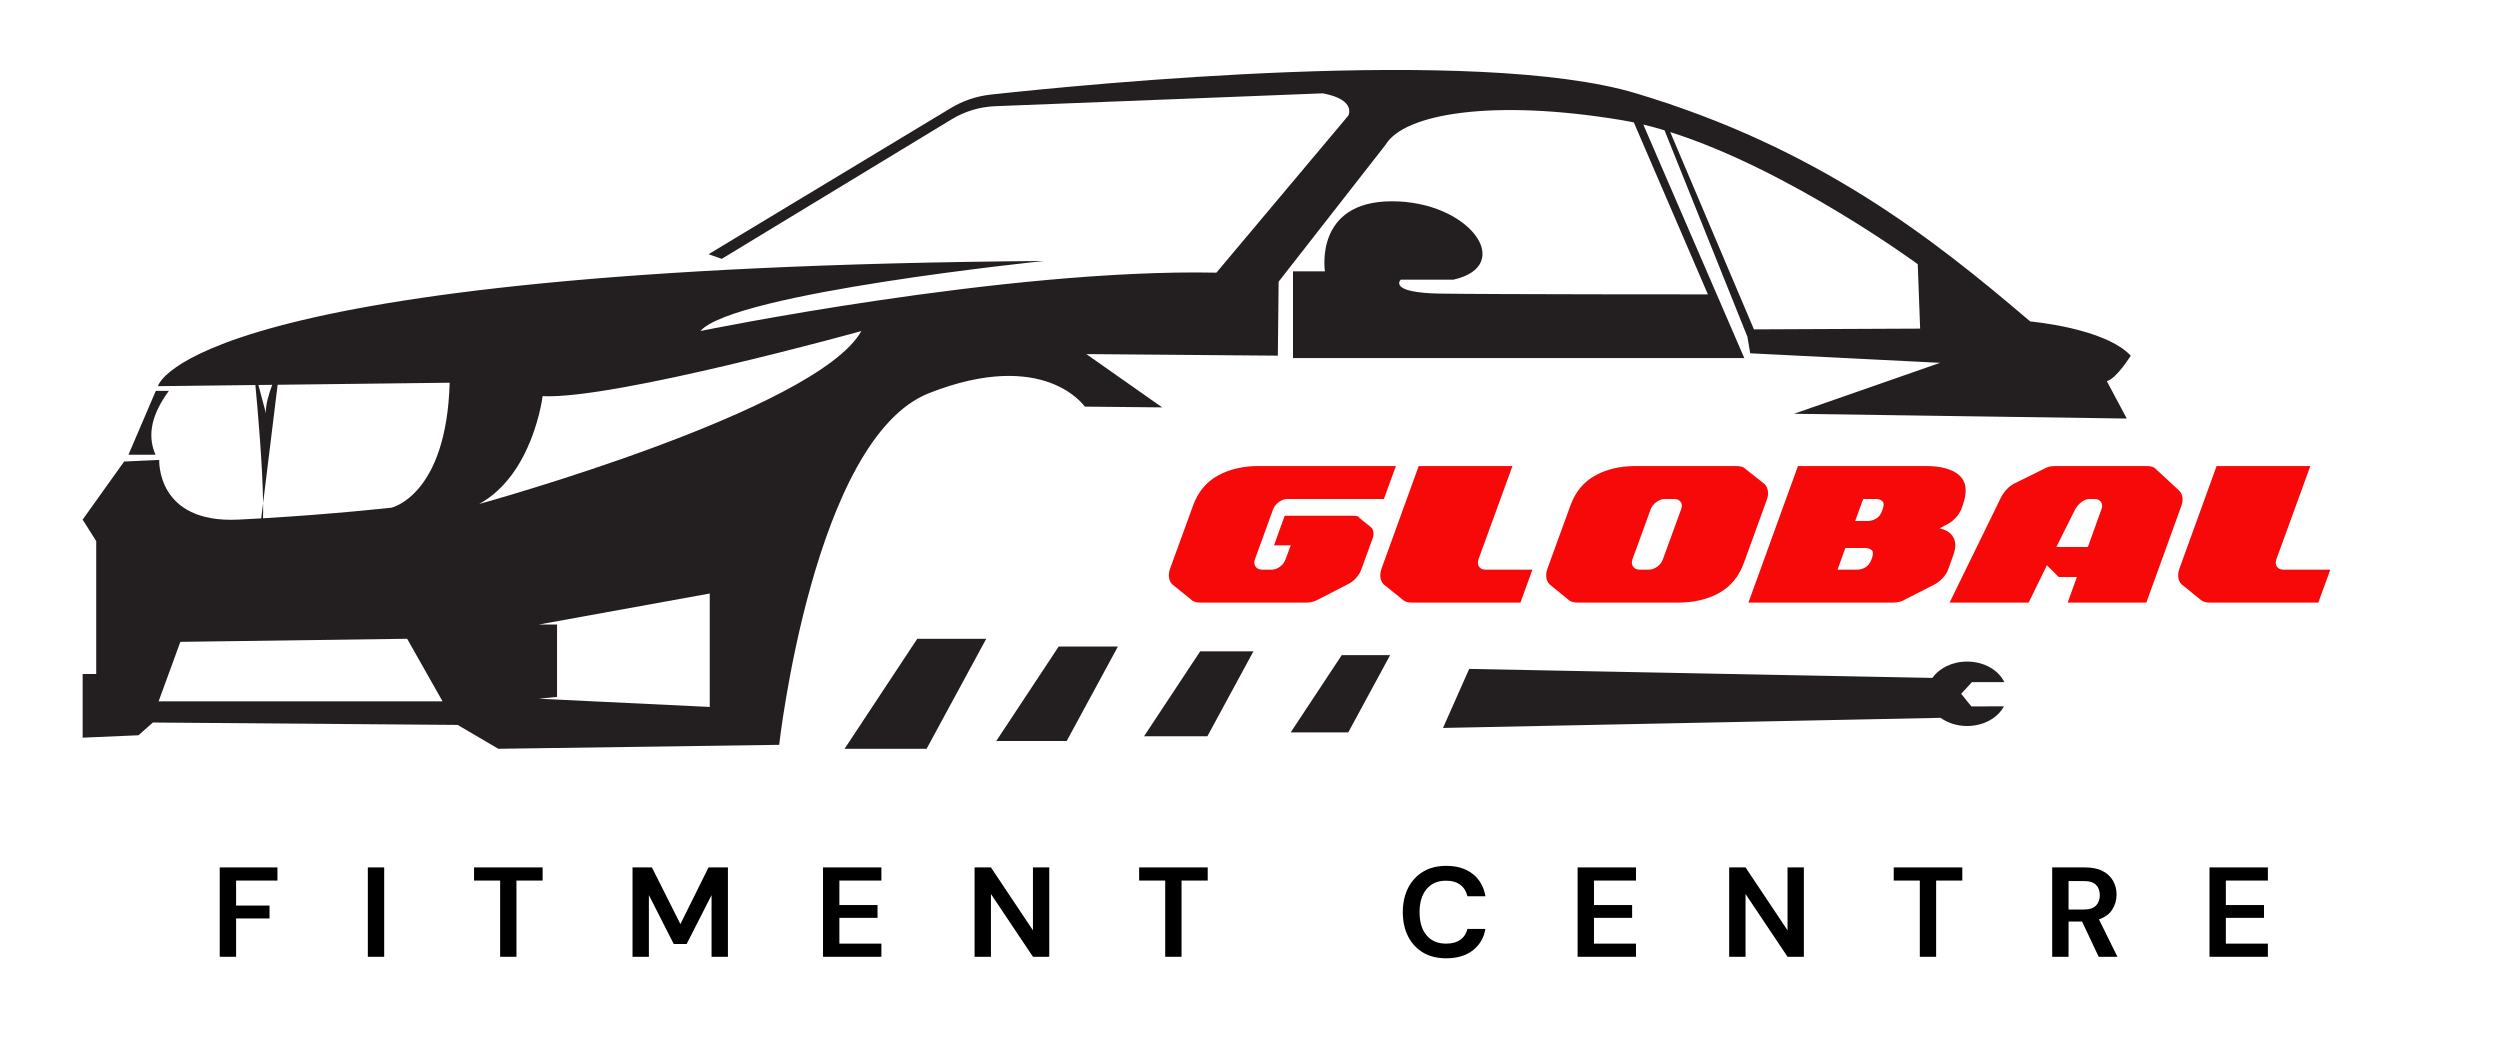
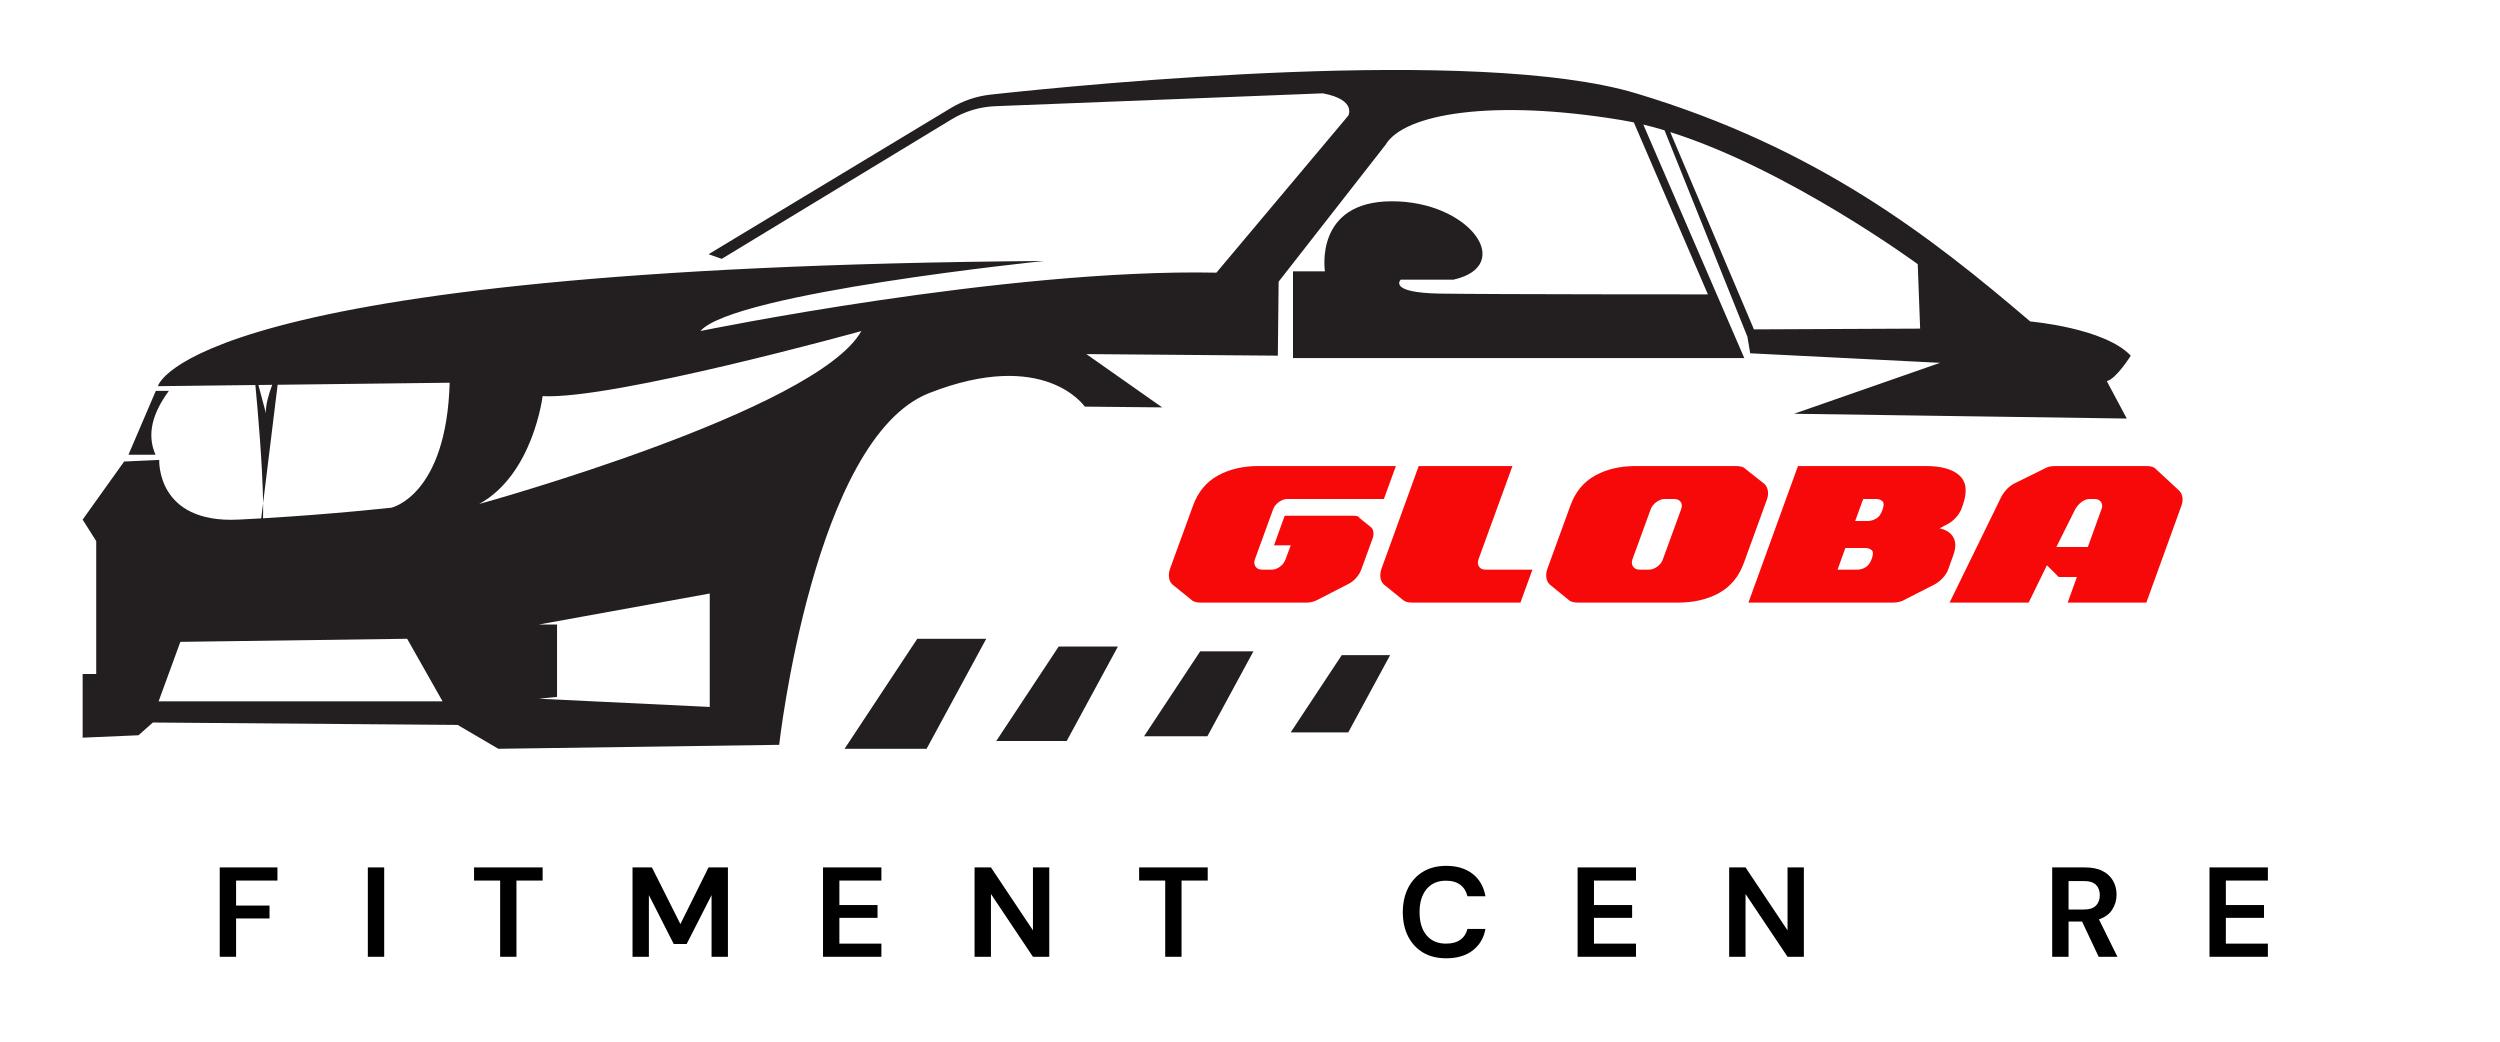
<svg xmlns="http://www.w3.org/2000/svg" version="1.2" preserveAspectRatio="xMidYMid meet" height="500" viewBox="0 0 900 375" zoomAndPan="magnify" width="1200">
  <defs>
    <clipPath id="49e22d3b44">
      <path d="M 29.258 25 L 767.57 25 L 767.57 269.527 L 29.258 269.527 Z M 29.258 25" />
    </clipPath>
    <clipPath id="2e02f1f1d6">
      <path d="M 304 229 L 356 229 L 356 269.527 L 304 269.527 Z M 304 229" />
    </clipPath>
  </defs>
  <g id="05ba77a561">
    <g clip-path="url(#49e22d3b44)" clip-rule="nonzero">
      <path d="M 631.418 118.574 L 601.293 47.551 C 644.09 61.074 690.383 95.098 690.383 95.098 L 691.25 118.301 Z M 172.52 181.43 C 191.98 170.723 195.336 142.609 195.336 142.609 C 220.836 143.949 310.086 119.184 310.086 119.184 C 293.98 147.965 172.52 181.43 172.52 181.43 Z M 255.508 254.496 L 193.992 251.543 L 200.535 250.875 L 200.535 224.824 L 193.992 224.824 L 255.508 213.664 Z M 57.098 252.484 L 64.926 231.066 L 146.57 229.957 L 159.32 252.484 Z M 95.719 148.707 C 95.051 146.113 93.949 142.031 93.016 138.594 L 97.992 138.535 C 96.754 141.844 95.59 145.789 95.719 148.707 Z M 767.078 128.039 C 757.598 118.012 730.883 115.727 730.883 115.727 C 695.27 85.359 654.48 53.27 588.992 33.602 C 531.773 16.406 391.227 30.281 356.648 34.055 C 351.566 34.609 346.668 36.258 342.293 38.902 L 255.086 91.516 L 259.824 93.188 L 342.586 42.957 C 347.332 40.07 352.738 38.445 358.293 38.23 L 476.203 33.602 C 488.465 35.891 485.395 41.617 485.395 41.617 L 437.906 98.156 C 362.078 96.625 252.164 119.16 252.164 119.16 C 264.035 105.41 375.863 93.953 375.863 93.953 C 66.805 96.242 56.848 139.023 56.848 139.023 L 91.934 138.609 C 92.859 148.391 94.531 167.625 94.715 181.129 L 99.949 138.516 L 161.879 137.781 C 160.73 178.465 140.91 182.766 140.91 182.766 C 140.91 182.766 120.309 185.066 94.691 186.578 C 94.738 184.91 94.738 183.078 94.715 181.129 L 94.039 186.617 C 91.328 186.773 88.562 186.918 85.762 187.059 C 56.176 188.492 57.324 165.57 57.324 165.57 L 44.688 166.145 L 29.75 187.059 L 34.637 194.793 L 34.637 242.633 L 29.75 242.633 L 29.75 265.559 L 49.855 264.695 L 55.027 260.109 L 164.754 260.973 L 179.398 269.566 L 280.504 268.137 C 280.504 268.137 292.855 157.84 334.504 141.508 C 376.152 125.176 390.516 146.383 390.516 146.383 L 418.379 146.66 L 391.09 127.473 L 460.023 128.039 L 460.309 101.402 L 498.805 52.121 C 505.406 40.949 537.289 35.508 583.82 43.246 C 585.262 43.48 586.715 43.754 588.176 44.062 L 614.844 105.98 C 614.836 105.98 537.863 105.98 518.617 105.699 C 499.375 105.41 504.258 100.684 504.258 100.684 L 523.219 100.684 C 545.625 95.664 529.25 72.461 501.098 72.461 C 472.949 72.461 476.973 97.672 476.973 97.672 L 465.48 97.672 L 465.48 128.902 L 627.941 128.902 L 591.59 44.84 C 594.113 45.441 596.664 46.137 599.227 46.906 L 629.066 121.223 L 630.07 127.184 L 698.43 130.617 L 645.867 148.957 L 765.637 150.676 L 758.457 137.211 C 761.906 136.348 767.078 128.039 767.078 128.039" style="stroke:none;fill-rule:nonzero;fill:#231f20;fill-opacity:1;" />
    </g>
    <path d="M 60.789 140.711 L 56.09 140.711 L 46.246 163.695 L 55.977 163.695 C 52.621 156.031 55.195 148.375 60.789 140.711" style="stroke:none;fill-rule:nonzero;fill:#231f20;fill-opacity:1;" />
    <g clip-path="url(#2e02f1f1d6)" clip-rule="nonzero">
      <path d="M 304.047 269.566 L 333.574 269.566 L 355.047 229.957 L 330.219 229.957 L 304.047 269.566" style="stroke:none;fill-rule:nonzero;fill:#231f20;fill-opacity:1;" />
    </g>
    <path d="M 358.648 266.77 L 384.004 266.77 L 402.449 232.754 L 381.125 232.754 L 358.648 266.77" style="stroke:none;fill-rule:nonzero;fill:#231f20;fill-opacity:1;" />
    <path d="M 411.859 265.051 L 434.66 265.051 L 451.234 234.477 L 432.066 234.477 L 411.859 265.051" style="stroke:none;fill-rule:nonzero;fill:#231f20;fill-opacity:1;" />
    <path d="M 464.652 263.656 L 485.375 263.656 L 500.441 235.859 L 483.02 235.859 L 464.652 263.656" style="stroke:none;fill-rule:nonzero;fill:#231f20;fill-opacity:1;" />
-     <path d="M 706.02 249.762 L 709.898 245.574 L 721.555 245.559 C 719.465 241.227 714.262 238.164 708.16 238.164 C 702.789 238.164 698.125 240.539 695.656 244.055 L 695.652 244.047 L 528.906 240.809 L 519.48 262.059 L 698.605 258.422 L 698.598 258.402 C 701.141 260.238 704.484 261.363 708.16 261.363 C 714.113 261.363 719.227 258.438 721.406 254.273 L 709.688 254.312 L 706.02 249.762" style="stroke:none;fill-rule:nonzero;fill:#231f20;fill-opacity:1;" />
    <g style="fill:#f70909;fill-opacity:1;">
      <g transform="translate(414.159, 216.931)">
        <path d="M 88.359 -49.156 L 84.047 -37.297 L 49.234 -37.297 C 48.273 -37.297 47.289 -36.941 46.281 -36.234 C 45.281 -35.535 44.578 -34.66 44.172 -33.609 L 37.609 -15.562 C 37.254 -14.551 37.328 -13.68 37.828 -12.953 C 38.336 -12.223 39.117 -11.859 40.172 -11.859 L 43.641 -11.859 C 44.703 -11.859 45.711 -12.223 46.672 -12.953 C 47.629 -13.68 48.281 -14.551 48.625 -15.562 L 50.516 -20.609 L 44.484 -20.609 L 48.328 -31.266 L 73.094 -31.266 C 73.551 -31.266 73.977 -31.211 74.375 -31.109 C 74.781 -31.016 75.082 -30.789 75.281 -30.438 L 79.219 -27.266 C 79.77 -26.859 80.109 -26.289 80.234 -25.562 C 80.359 -24.832 80.297 -24.066 80.047 -23.266 L 75.969 -12.078 C 75.613 -11.023 74.992 -9.984 74.109 -8.953 C 73.234 -7.922 72.191 -7.125 70.984 -6.562 L 60.406 -1.125 C 59.707 -0.727 59.016 -0.441 58.328 -0.266 C 57.648 -0.086 56.961 0 56.266 0 L 17.969 0 C 16.406 0 15.273 -0.375 14.578 -1.125 L 7.859 -6.562 C 7.203 -7.219 6.812 -8.035 6.688 -9.016 C 6.562 -10.004 6.672 -11.023 7.016 -12.078 L 15.328 -34.891 C 17.086 -39.773 20.047 -43.375 24.203 -45.688 C 28.359 -48 33.254 -49.156 38.891 -49.156 Z M 88.359 -49.156" style="stroke:none" />
      </g>
    </g>
    <g style="fill:#f70909;fill-opacity:1;">
      <g transform="translate(489.97, 216.931)">
        <path d="M 54.516 -49.156 L 42.281 -15.562 C 41.938 -14.551 42 -13.68 42.469 -12.953 C 42.945 -12.223 43.719 -11.859 44.781 -11.859 L 61.703 -11.859 L 57.391 0 L 18.281 0 C 17.57 0 16.926 -0.086 16.344 -0.266 C 15.77 -0.441 15.281 -0.727 14.875 -1.125 L 8.156 -6.562 C 7.5 -7.219 7.109 -8.035 6.984 -9.016 C 6.859 -10.004 6.973 -11.023 7.328 -12.078 L 20.766 -49.156 Z M 54.516 -49.156" style="stroke:none" />
      </g>
    </g>
    <g style="fill:#f70909;fill-opacity:1;">
      <g transform="translate(550.303, 216.931)">
        <path d="M 17.672 0 C 16.91 0 16.238 -0.086 15.656 -0.266 C 15.082 -0.441 14.598 -0.727 14.203 -1.125 L 7.547 -6.562 C 6.891 -7.219 6.5 -8.035 6.375 -9.016 C 6.25 -10.004 6.363 -11.023 6.719 -12.078 L 15.031 -34.891 C 16.789 -39.773 19.734 -43.375 23.859 -45.688 C 27.992 -48 32.879 -49.156 38.516 -49.156 L 74.688 -49.156 C 75.438 -49.156 76.113 -49.066 76.719 -48.891 C 77.32 -48.711 77.801 -48.426 78.156 -48.031 L 84.875 -42.734 C 85.531 -42.086 85.945 -41.27 86.125 -40.281 C 86.301 -39.301 86.188 -38.234 85.781 -37.078 L 77.484 -14.266 C 75.711 -9.391 72.75 -5.789 68.594 -3.469 C 64.445 -1.156 59.531 0 53.844 0 Z M 37.375 -15.562 C 37.031 -14.551 37.109 -13.68 37.609 -12.953 C 38.109 -12.223 38.891 -11.859 39.953 -11.859 L 43.344 -11.859 C 44.352 -11.859 45.348 -12.223 46.328 -12.953 C 47.305 -13.68 47.973 -14.551 48.328 -15.562 L 54.906 -33.609 C 55.301 -34.66 55.25 -35.535 54.75 -36.234 C 54.25 -36.941 53.469 -37.297 52.406 -37.297 L 49.016 -37.297 C 48.055 -37.297 47.07 -36.941 46.062 -36.234 C 45.051 -35.535 44.348 -34.66 43.953 -33.609 Z M 37.375 -15.562" style="stroke:none" />
      </g>
    </g>
    <g style="fill:#f70909;fill-opacity:1;">
      <g transform="translate(626.794, 216.931)">
        <path d="M 74.453 -28.312 L 71.438 -26.734 C 73.906 -26.18 75.578 -25.07 76.453 -23.406 C 77.336 -21.75 77.328 -19.66 76.422 -17.141 L 74.609 -12.078 C 74.254 -11.023 73.633 -10.004 72.75 -9.016 C 71.875 -8.035 70.859 -7.219 69.703 -6.562 L 59.047 -1.125 C 58.398 -0.727 57.723 -0.441 57.016 -0.266 C 56.305 -0.086 55.602 0 54.906 0 L 2.641 0 L 20.469 -49.156 L 66.453 -49.156 C 72.141 -49.156 76.219 -48 78.688 -45.688 C 81.156 -43.375 81.508 -39.773 79.75 -34.891 L 79.359 -33.828 C 78.961 -32.773 78.332 -31.754 77.469 -30.766 C 76.613 -29.785 75.609 -28.969 74.453 -28.312 Z M 34.734 -11.859 L 41.828 -11.859 C 42.836 -11.859 43.82 -12.133 44.781 -12.688 C 45.738 -13.238 46.492 -14.27 47.047 -15.781 C 47.598 -17.289 47.598 -18.312 47.047 -18.844 C 46.492 -19.375 45.711 -19.641 44.703 -19.641 L 37.531 -19.641 Z M 45.609 -29.375 C 46.617 -29.375 47.625 -29.66 48.625 -30.234 C 49.633 -30.816 50.391 -31.863 50.891 -33.375 C 51.453 -34.883 51.453 -35.914 50.891 -36.469 C 50.336 -37.02 49.582 -37.297 48.625 -37.297 L 43.953 -37.297 L 41.078 -29.375 Z M 45.609 -29.375" style="stroke:none" />
      </g>
    </g>
    <g style="fill:#f70909;fill-opacity:1;">
      <g transform="translate(700.793, 216.931)">
        <path d="M 71.891 0 L 43.578 0 L 46.891 -9.219 L 40.328 -9.219 L 36.094 -13.438 L 29.531 0 L 1.062 0 L 19.188 -37.078 C 19.688 -38.234 20.348 -39.301 21.172 -40.281 C 22.004 -41.27 22.977 -42.086 24.094 -42.734 L 34.812 -48.031 C 36.07 -48.781 37.43 -49.156 38.891 -49.156 L 72.047 -49.156 C 72.742 -49.156 73.379 -49.066 73.953 -48.891 C 74.535 -48.711 75.004 -48.426 75.359 -48.031 L 83.594 -40.406 C 84.301 -39.75 84.727 -38.926 84.875 -37.938 C 85.031 -36.957 84.906 -35.914 84.5 -34.812 Z M 46.297 -33.609 L 39.5 -20.016 L 50.828 -20.016 L 55.734 -33.609 C 56.129 -34.609 56.078 -35.473 55.578 -36.203 C 55.078 -36.93 54.297 -37.297 53.234 -37.297 L 51.578 -37.297 C 50.516 -37.297 49.504 -36.93 48.547 -36.203 C 47.598 -35.473 46.848 -34.609 46.297 -33.609 Z M 46.297 -33.609" style="stroke:none" />
      </g>
    </g>
    <g style="fill:#f70909;fill-opacity:1;">
      <g transform="translate(777.209, 216.931)">
-         <path d="M 54.516 -49.156 L 42.281 -15.562 C 41.938 -14.551 42 -13.68 42.469 -12.953 C 42.945 -12.223 43.719 -11.859 44.781 -11.859 L 61.703 -11.859 L 57.391 0 L 18.281 0 C 17.57 0 16.926 -0.086 16.344 -0.266 C 15.77 -0.441 15.281 -0.727 14.875 -1.125 L 8.156 -6.562 C 7.5 -7.219 7.109 -8.035 6.984 -9.016 C 6.859 -10.004 6.973 -11.023 7.328 -12.078 L 20.766 -49.156 Z M 54.516 -49.156" style="stroke:none" />
-       </g>
+         </g>
    </g>
    <g style="fill:#000000;fill-opacity:1;">
      <g transform="translate(75.976, 344.441)">
        <path d="M 3.125 0 L 3.125 -32.172 L 23.906 -32.172 L 23.906 -27.438 L 9.016 -27.438 L 9.016 -18.438 L 21.047 -18.438 L 21.047 -13.797 L 9.016 -13.797 L 9.016 0 Z M 3.125 0" style="stroke:none" />
      </g>
    </g>
    <g style="fill:#000000;fill-opacity:1;">
      <g transform="translate(129.295, 344.441)">
        <path d="M 3.125 0 L 3.125 -32.172 L 9.016 -32.172 L 9.016 0 Z M 3.125 0" style="stroke:none" />
      </g>
    </g>
    <g style="fill:#000000;fill-opacity:1;">
      <g transform="translate(169.425, 344.441)">
        <path d="M 10.625 0 L 10.625 -27.438 L 1.234 -27.438 L 1.234 -32.172 L 25.922 -32.172 L 25.922 -27.438 L 16.5 -27.438 L 16.5 0 Z M 10.625 0" style="stroke:none" />
      </g>
    </g>
    <g style="fill:#000000;fill-opacity:1;">
      <g transform="translate(224.583, 344.441)">
        <path d="M 3.125 0 L 3.125 -32.172 L 10.109 -32.172 L 20.359 -11.766 L 30.484 -32.172 L 37.469 -32.172 L 37.469 0 L 31.578 0 L 31.578 -22.203 L 22.609 -4.594 L 17.969 -4.594 L 9.016 -22.203 L 9.016 0 Z M 3.125 0" style="stroke:none" />
      </g>
    </g>
    <g style="fill:#000000;fill-opacity:1;">
      <g transform="translate(293.161, 344.441)">
        <path d="M 3.125 0 L 3.125 -32.172 L 24.141 -32.172 L 24.141 -27.438 L 9.016 -27.438 L 9.016 -18.625 L 22.75 -18.625 L 22.75 -14.016 L 9.016 -14.016 L 9.016 -4.734 L 24.141 -4.734 L 24.141 0 Z M 3.125 0" style="stroke:none" />
      </g>
    </g>
    <g style="fill:#000000;fill-opacity:1;">
      <g transform="translate(347.721, 344.441)">
        <path d="M 3.125 0 L 3.125 -32.172 L 9.016 -32.172 L 24.141 -9.516 L 24.141 -32.172 L 30.016 -32.172 L 30.016 0 L 24.141 0 L 9.016 -22.609 L 9.016 0 Z M 3.125 0" style="stroke:none" />
      </g>
    </g>
    <g style="fill:#000000;fill-opacity:1;">
      <g transform="translate(408.854, 344.441)">
        <path d="M 10.625 0 L 10.625 -27.438 L 1.234 -27.438 L 1.234 -32.172 L 25.922 -32.172 L 25.922 -27.438 L 16.5 -27.438 L 16.5 0 Z M 10.625 0" style="stroke:none" />
      </g>
    </g>
    <g style="fill:#000000;fill-opacity:1;">
      <g transform="translate(464.012, 344.441)">
        <path d="" style="stroke:none" />
      </g>
    </g>
    <g style="fill:#000000;fill-opacity:1;">
      <g transform="translate(502.947, 344.441)">
        <path d="M 17.703 0.547 C 14.453 0.547 11.66 -0.145 9.328 -1.531 C 7.004 -2.926 5.211 -4.875 3.953 -7.375 C 2.691 -9.875 2.062 -12.766 2.062 -16.047 C 2.062 -19.328 2.691 -22.223 3.953 -24.734 C 5.211 -27.242 7.004 -29.203 9.328 -30.609 C 11.66 -32.023 14.453 -32.734 17.703 -32.734 C 21.555 -32.734 24.719 -31.773 27.188 -29.859 C 29.656 -27.941 31.195 -25.254 31.812 -21.797 L 25.328 -21.797 C 24.93 -23.535 24.082 -24.898 22.781 -25.891 C 21.477 -26.891 19.754 -27.391 17.609 -27.391 C 14.629 -27.391 12.297 -26.379 10.609 -24.359 C 8.93 -22.336 8.094 -19.566 8.094 -16.047 C 8.094 -12.516 8.93 -9.742 10.609 -7.734 C 12.297 -5.734 14.629 -4.734 17.609 -4.734 C 19.754 -4.734 21.477 -5.195 22.781 -6.125 C 24.082 -7.062 24.93 -8.359 25.328 -10.016 L 31.812 -10.016 C 31.195 -6.711 29.656 -4.125 27.188 -2.25 C 24.719 -0.383 21.555 0.547 17.703 0.547 Z M 17.703 0.547" style="stroke:none" />
      </g>
    </g>
    <g style="fill:#000000;fill-opacity:1;">
      <g transform="translate(564.815, 344.441)">
        <path d="M 3.125 0 L 3.125 -32.172 L 24.141 -32.172 L 24.141 -27.438 L 9.016 -27.438 L 9.016 -18.625 L 22.75 -18.625 L 22.75 -14.016 L 9.016 -14.016 L 9.016 -4.734 L 24.141 -4.734 L 24.141 0 Z M 3.125 0" style="stroke:none" />
      </g>
    </g>
    <g style="fill:#000000;fill-opacity:1;">
      <g transform="translate(619.375, 344.441)">
        <path d="M 3.125 0 L 3.125 -32.172 L 9.016 -32.172 L 24.141 -9.516 L 24.141 -32.172 L 30.016 -32.172 L 30.016 0 L 24.141 0 L 9.016 -22.609 L 9.016 0 Z M 3.125 0" style="stroke:none" />
      </g>
    </g>
    <g style="fill:#000000;fill-opacity:1;">
      <g transform="translate(680.508, 344.441)">
-         <path d="M 10.625 0 L 10.625 -27.438 L 1.234 -27.438 L 1.234 -32.172 L 25.922 -32.172 L 25.922 -27.438 L 16.5 -27.438 L 16.5 0 Z M 10.625 0" style="stroke:none" />
-       </g>
+         </g>
    </g>
    <g style="fill:#000000;fill-opacity:1;">
      <g transform="translate(735.666, 344.441)">
        <path d="M 3.125 0 L 3.125 -32.172 L 14.938 -32.172 C 17.508 -32.172 19.629 -31.734 21.297 -30.859 C 22.973 -29.992 24.223 -28.816 25.047 -27.328 C 25.879 -25.836 26.297 -24.191 26.297 -22.391 C 26.297 -20.422 25.781 -18.625 24.75 -17 C 23.727 -15.383 22.129 -14.207 19.953 -13.469 L 26.609 0 L 19.859 0 L 13.875 -12.688 L 9.016 -12.688 L 9.016 0 Z M 9.016 -17.016 L 14.578 -17.016 C 16.535 -17.016 17.973 -17.488 18.891 -18.438 C 19.805 -19.383 20.266 -20.641 20.266 -22.203 C 20.266 -23.734 19.812 -24.957 18.906 -25.875 C 18.008 -26.801 16.551 -27.266 14.531 -27.266 L 9.016 -27.266 Z M 9.016 -17.016" style="stroke:none" />
      </g>
    </g>
    <g style="fill:#000000;fill-opacity:1;">
      <g transform="translate(792.294, 344.441)">
        <path d="M 3.125 0 L 3.125 -32.172 L 24.141 -32.172 L 24.141 -27.438 L 9.016 -27.438 L 9.016 -18.625 L 22.75 -18.625 L 22.75 -14.016 L 9.016 -14.016 L 9.016 -4.734 L 24.141 -4.734 L 24.141 0 Z M 3.125 0" style="stroke:none" />
      </g>
    </g>
  </g>
</svg>